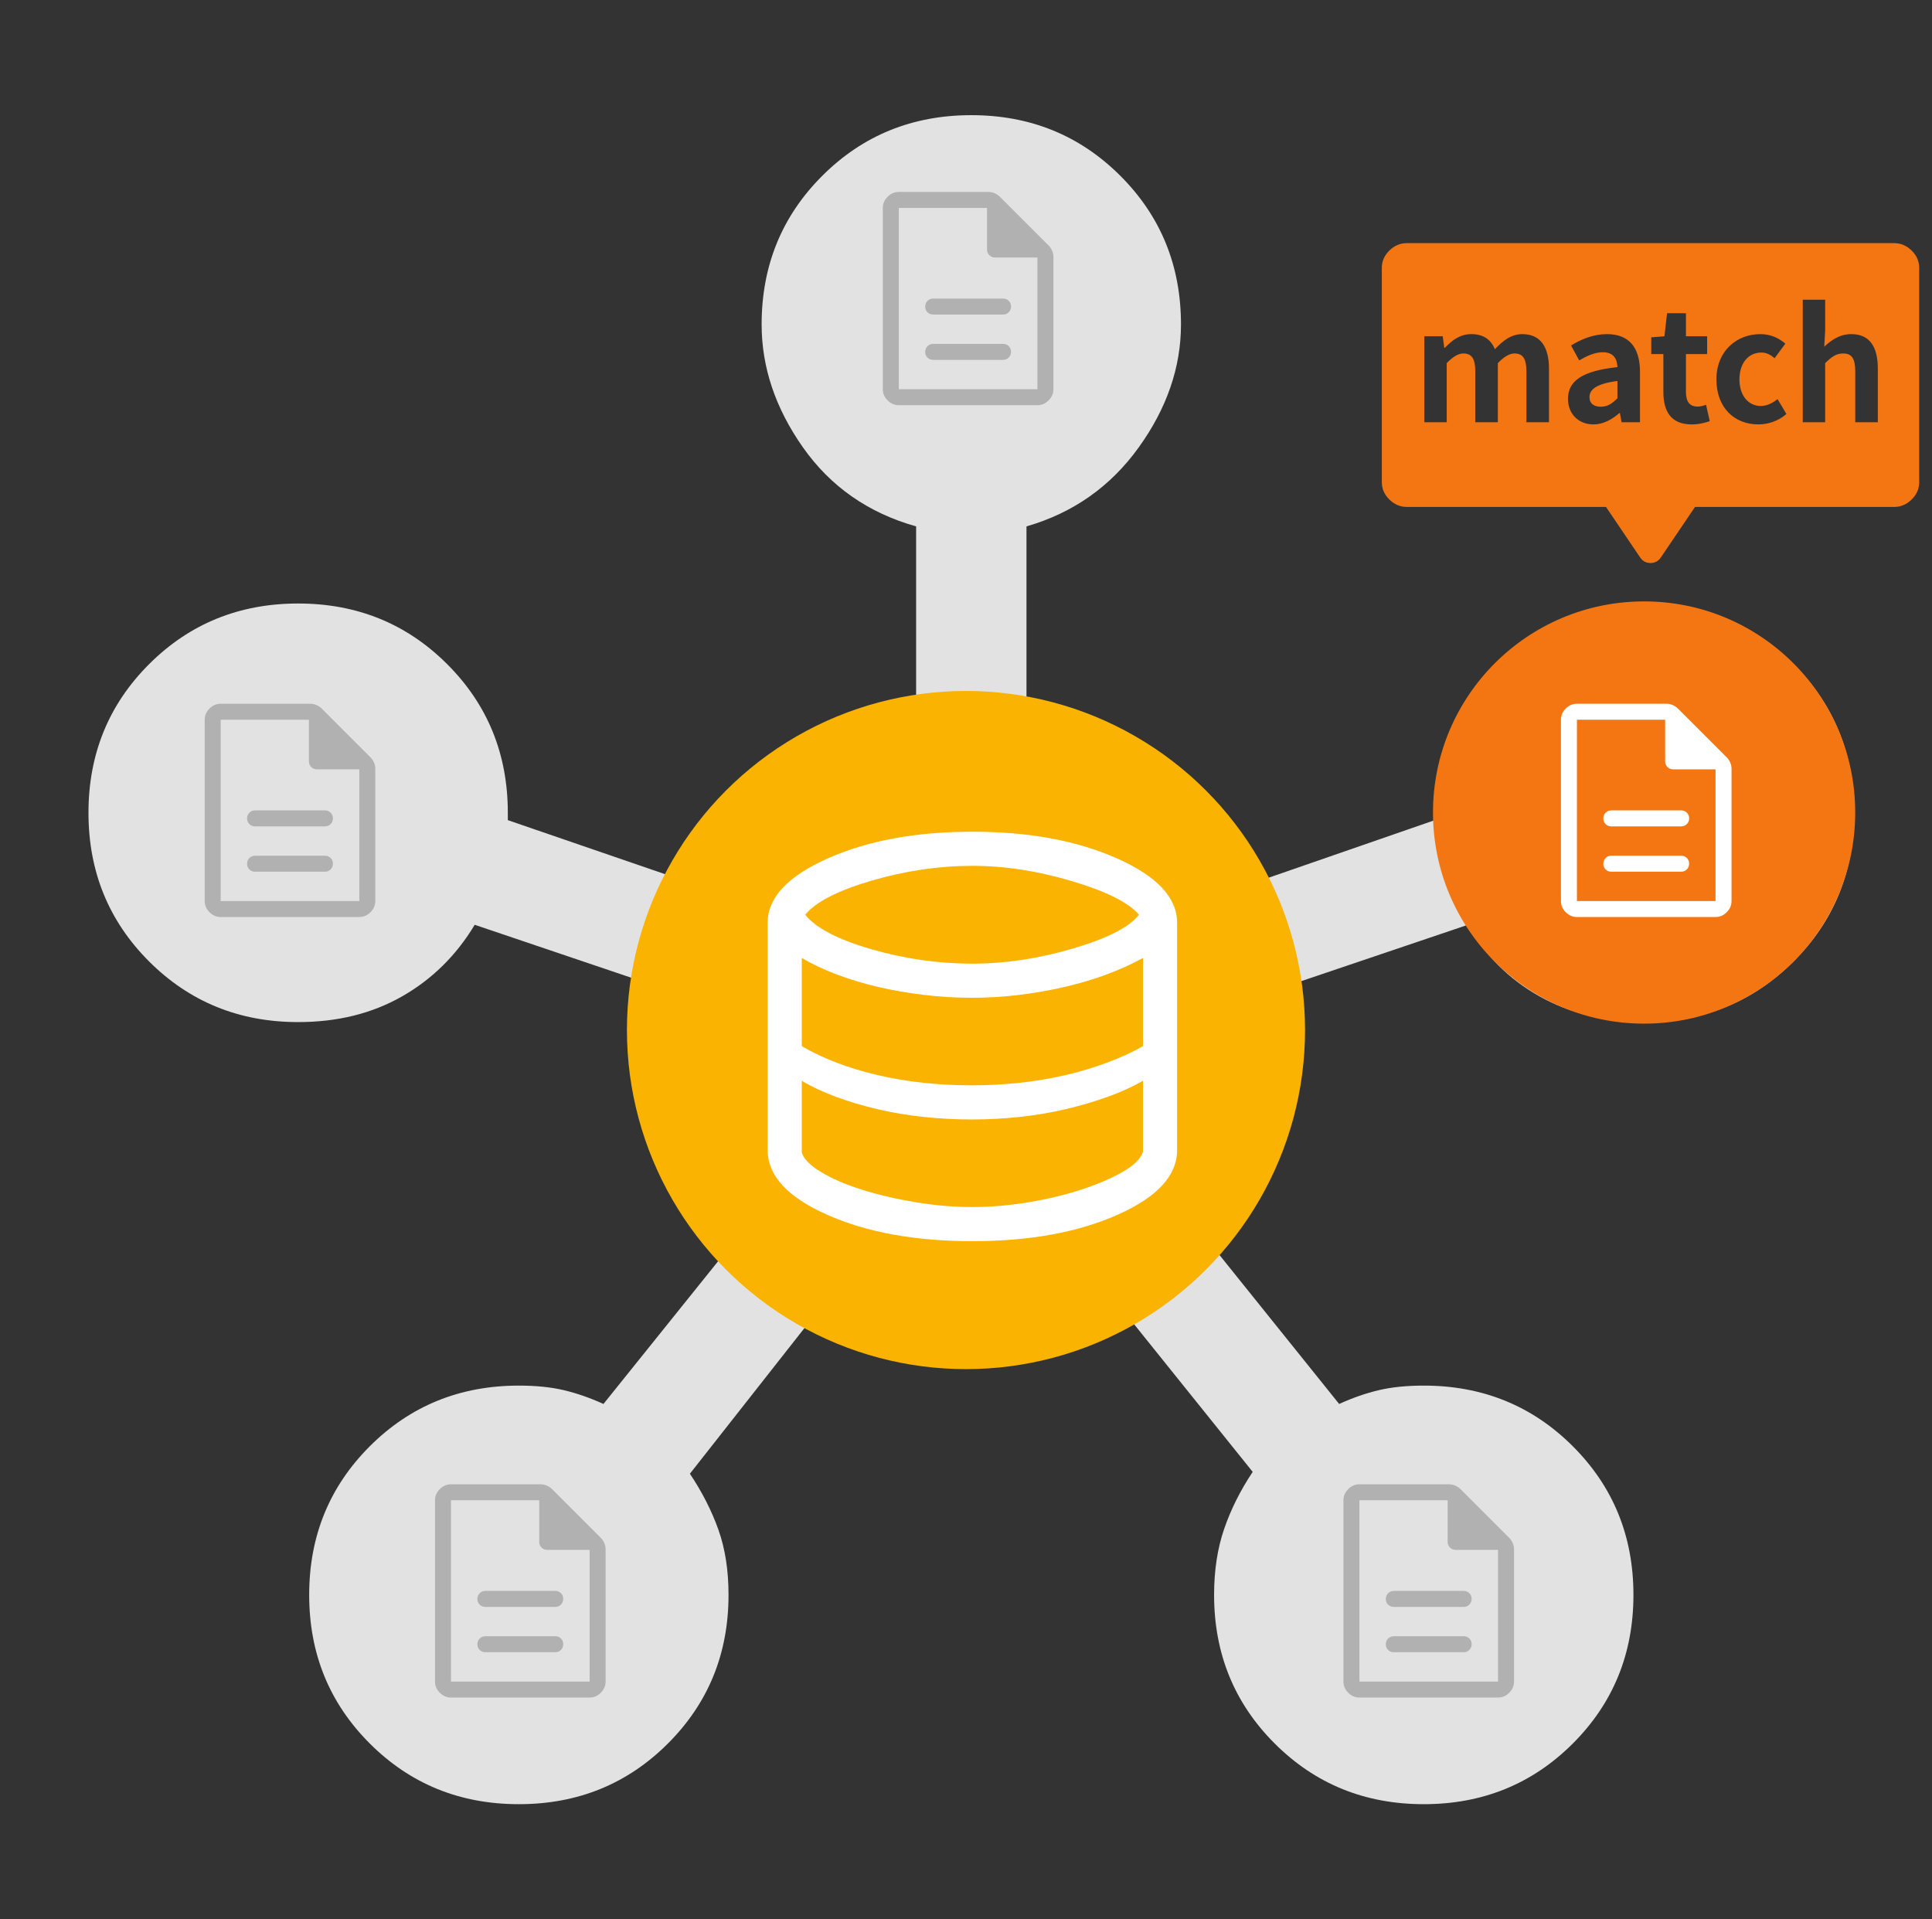
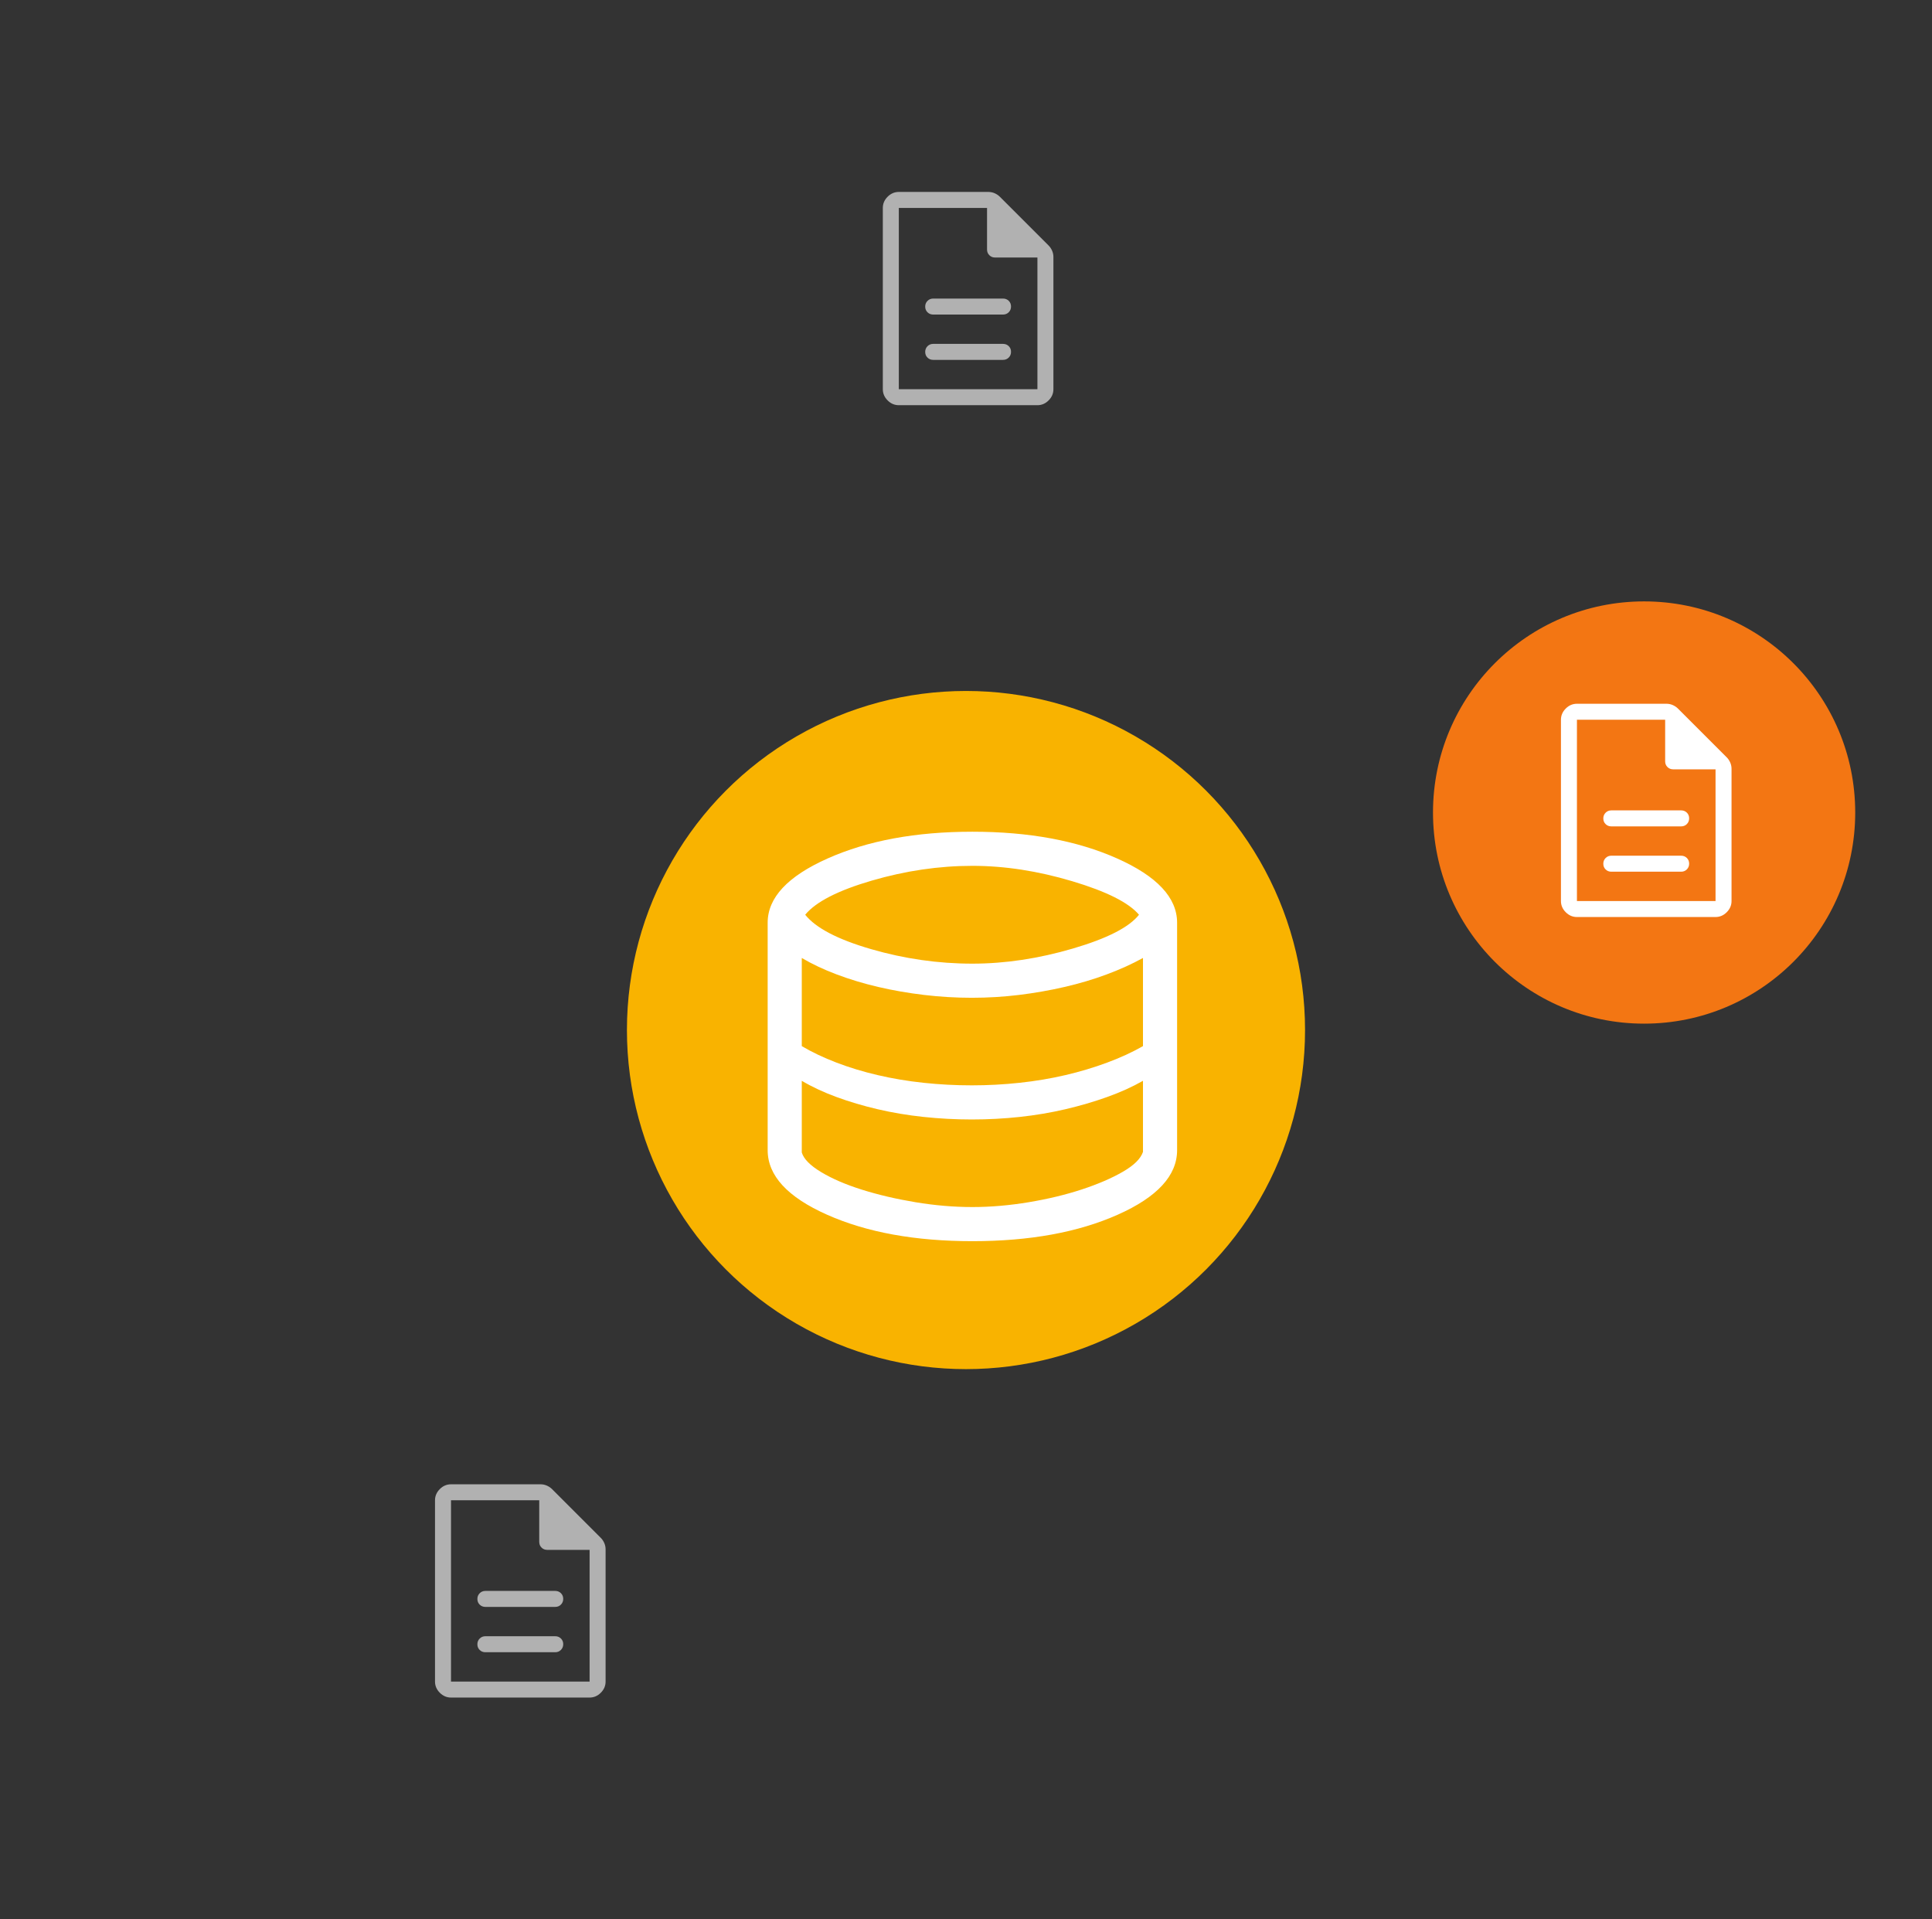
<svg xmlns="http://www.w3.org/2000/svg" width="151" height="150" viewBox="0 0 151 150" fill="none">
  <rect x="0" y="0" width="151" height="150" fill="#333333" stroke="none" />
-   <path d="M40.552 141C35.952 141 32.071 139.422 28.908 136.265C25.746 133.109 24.165 129.235 24.165 124.643C24.165 120.052 25.746 116.178 28.908 113.022C32.071 109.865 35.952 108.287 40.552 108.287C41.894 108.287 43.068 108.407 44.074 108.646C45.08 108.885 46.111 109.243 47.165 109.722L59.383 94.513C57.563 92.313 56.173 89.802 55.215 86.98C54.256 84.159 54.017 81.217 54.496 78.156L37.102 72.274C35.665 74.665 33.772 76.53 31.424 77.87C29.076 79.209 26.369 79.878 23.302 79.878C18.702 79.878 14.821 78.3 11.658 75.144C8.496 71.987 6.915 68.113 6.915 63.522C6.915 58.93 8.496 55.056 11.658 51.9C14.821 48.743 18.702 47.165 23.302 47.165C27.902 47.165 31.783 48.743 34.946 51.9C38.108 55.056 39.69 58.93 39.69 63.522V64.096L57.227 70.122C58.952 67.061 61.036 64.717 63.48 63.091C65.924 61.465 68.631 60.317 71.602 59.648V41.139C67.865 40.087 64.918 38.03 62.761 34.97C60.605 31.909 59.527 28.704 59.527 25.357C59.527 20.765 61.108 16.891 64.271 13.735C67.433 10.578 71.315 9 75.915 9C80.515 9 84.396 10.578 87.558 13.735C90.721 16.891 92.302 20.765 92.302 25.357C92.302 28.704 91.2 31.909 88.996 34.97C86.792 38.03 83.869 40.087 80.227 41.139V59.648C83.198 60.317 85.929 61.465 88.421 63.091C90.913 64.717 93.021 67.061 94.746 70.122L112.14 64.096V63.522C112.14 58.93 113.721 55.056 116.883 51.9C120.046 48.743 123.927 47.165 128.527 47.165C133.127 47.165 137.008 48.743 140.171 51.9C143.333 55.056 144.915 58.93 144.915 63.522C144.915 68.113 143.333 71.987 140.171 75.144C137.008 78.3 133.127 79.878 128.527 79.878C125.461 79.878 122.729 79.209 120.333 77.87C117.938 76.53 116.069 74.665 114.727 72.274L97.333 78.156C97.813 81.217 97.597 84.159 96.686 86.98C95.776 89.802 94.363 92.313 92.446 94.513L104.665 109.722C105.719 109.243 106.749 108.885 107.755 108.646C108.762 108.407 109.936 108.287 111.277 108.287C115.877 108.287 119.758 109.865 122.921 113.022C126.083 116.178 127.665 120.052 127.665 124.643C127.665 129.235 126.083 133.109 122.921 136.265C119.758 139.422 115.877 141 111.277 141C106.677 141 102.796 139.422 99.633 136.265C96.471 133.109 94.89 129.235 94.89 124.643C94.89 122.73 95.153 121.009 95.68 119.478C96.207 117.948 96.95 116.465 97.908 115.03L85.69 99.822C82.623 101.448 79.341 102.261 75.843 102.261C72.345 102.261 69.063 101.448 65.996 99.822L53.921 115.174C54.879 116.609 55.622 118.067 56.149 119.55C56.676 121.033 56.94 122.73 56.94 124.643C56.94 129.235 55.358 133.109 52.196 136.265C49.033 139.422 45.152 141 40.552 141Z" fill="#E2E2E2" />
  <circle cx="128.499" cy="63.5" r="16.5" fill="#F37613" />
  <circle cx="75.499" cy="80.5" r="26.5" fill="#F9B300" />
  <path d="M75.999 97C71.525 97 67.739 96.311 64.643 94.933C61.547 93.556 59.999 91.874 59.999 89.889V72.111C59.999 70.156 61.562 68.481 64.688 67.089C67.814 65.696 71.584 65 75.999 65C80.413 65 84.184 65.696 87.31 67.089C90.436 68.481 91.999 70.156 91.999 72.111V89.889C91.999 91.874 90.451 93.556 87.354 94.933C84.258 96.311 80.473 97 75.999 97ZM75.999 75.311C78.547 75.311 81.162 74.918 83.843 74.133C86.525 73.348 88.251 72.467 89.021 71.489C88.221 70.541 86.48 69.667 83.799 68.867C81.117 68.067 78.517 67.667 75.999 67.667C73.391 67.667 70.769 68.052 68.132 68.822C65.495 69.593 63.762 70.481 62.932 71.489C63.762 72.526 65.48 73.422 68.088 74.178C70.695 74.933 73.332 75.311 75.999 75.311ZM75.954 84.822C77.199 84.822 78.443 84.756 79.688 84.622C80.932 84.489 82.125 84.289 83.265 84.022C84.406 83.756 85.495 83.43 86.532 83.044C87.569 82.659 88.502 82.23 89.332 81.756V74.867C88.473 75.341 87.525 75.77 86.487 76.156C85.451 76.541 84.354 76.867 83.199 77.133C82.043 77.4 80.858 77.607 79.643 77.756C78.428 77.904 77.199 77.978 75.954 77.978C74.71 77.978 73.465 77.904 72.221 77.756C70.976 77.607 69.784 77.4 68.643 77.133C67.502 76.867 66.421 76.541 65.399 76.156C64.376 75.77 63.465 75.341 62.665 74.867V81.756C63.465 82.23 64.369 82.659 65.376 83.044C66.384 83.43 67.458 83.756 68.599 84.022C69.739 84.289 70.932 84.489 72.176 84.622C73.421 84.756 74.68 84.822 75.954 84.822ZM75.999 94.333C77.421 94.333 78.888 94.207 80.399 93.956C81.91 93.704 83.295 93.37 84.554 92.956C85.814 92.541 86.88 92.082 87.754 91.578C88.628 91.074 89.154 90.556 89.332 90.022V84.467C88.502 84.941 87.569 85.363 86.532 85.733C85.495 86.104 84.406 86.422 83.265 86.689C82.125 86.956 80.939 87.156 79.71 87.289C78.48 87.422 77.228 87.489 75.954 87.489C74.68 87.489 73.421 87.422 72.176 87.289C70.932 87.156 69.739 86.956 68.599 86.689C67.458 86.422 66.384 86.104 65.376 85.733C64.369 85.363 63.465 84.941 62.665 84.467V90.067C62.813 90.57 63.317 91.082 64.176 91.6C65.036 92.118 66.102 92.578 67.376 92.978C68.65 93.378 70.043 93.704 71.554 93.956C73.065 94.207 74.547 94.333 75.999 94.333Z" fill="white" />
  <path d="M125.936 68.125H131.394C131.572 68.125 131.72 68.065 131.84 67.944C131.96 67.824 132.019 67.674 132.019 67.496C132.019 67.318 131.96 67.17 131.84 67.052C131.72 66.934 131.572 66.875 131.394 66.875H125.936C125.759 66.875 125.611 66.935 125.491 67.056C125.371 67.176 125.311 67.326 125.311 67.504C125.311 67.682 125.371 67.83 125.491 67.948C125.611 68.066 125.759 68.125 125.936 68.125ZM125.936 64.583H131.394C131.572 64.583 131.72 64.523 131.84 64.403C131.96 64.282 132.019 64.133 132.019 63.955C132.019 63.777 131.96 63.629 131.84 63.51C131.72 63.392 131.572 63.333 131.394 63.333H125.936C125.759 63.333 125.611 63.394 125.491 63.514C125.371 63.635 125.311 63.784 125.311 63.962C125.311 64.14 125.371 64.288 125.491 64.406C125.611 64.524 125.759 64.583 125.936 64.583ZM123.249 71.667C122.915 71.667 122.624 71.542 122.374 71.292C122.124 71.042 121.999 70.75 121.999 70.417V56.25C121.999 55.917 122.124 55.625 122.374 55.375C122.624 55.125 122.915 55 123.249 55H130.249C130.421 55 130.586 55.035 130.743 55.104C130.9 55.174 131.033 55.264 131.144 55.375L134.957 59.188C135.068 59.299 135.158 59.432 135.228 59.589C135.297 59.746 135.332 59.91 135.332 60.083V70.417C135.332 70.75 135.207 71.042 134.957 71.292C134.707 71.542 134.415 71.667 134.082 71.667H123.249ZM130.144 59.5V56.25H123.249V70.417H134.082V60.125H130.769C130.592 60.125 130.444 60.065 130.324 59.945C130.204 59.825 130.144 59.677 130.144 59.5Z" fill="white" />
-   <path d="M19.936 68.125H25.395C25.572 68.125 25.72 68.065 25.84 67.944C25.96 67.824 26.02 67.674 26.02 67.496C26.02 67.318 25.96 67.17 25.84 67.052C25.72 66.934 25.572 66.875 25.395 66.875H19.936C19.759 66.875 19.611 66.935 19.491 67.056C19.371 67.176 19.311 67.326 19.311 67.504C19.311 67.682 19.371 67.83 19.491 67.948C19.611 68.066 19.759 68.125 19.936 68.125ZM19.936 64.583H25.395C25.572 64.583 25.72 64.523 25.84 64.403C25.96 64.282 26.02 64.133 26.02 63.955C26.02 63.777 25.96 63.629 25.84 63.51C25.72 63.392 25.572 63.333 25.395 63.333H19.936C19.759 63.333 19.611 63.394 19.491 63.514C19.371 63.635 19.311 63.784 19.311 63.962C19.311 64.14 19.371 64.288 19.491 64.406C19.611 64.524 19.759 64.583 19.936 64.583ZM17.249 71.667C16.915 71.667 16.624 71.542 16.374 71.292C16.124 71.042 15.999 70.75 15.999 70.417V56.25C15.999 55.917 16.124 55.625 16.374 55.375C16.624 55.125 16.915 55 17.249 55H24.249C24.422 55 24.586 55.035 24.743 55.104C24.899 55.174 25.033 55.264 25.145 55.375L28.957 59.188C29.068 59.299 29.158 59.432 29.228 59.589C29.297 59.746 29.332 59.91 29.332 60.083V70.417C29.332 70.75 29.207 71.042 28.957 71.292C28.707 71.542 28.415 71.667 28.082 71.667H17.249ZM24.145 59.5V56.25H17.249V70.417H28.082V60.125H24.77C24.592 60.125 24.444 60.065 24.324 59.945C24.204 59.825 24.145 59.677 24.145 59.5Z" fill="#B1B1B1" />
  <path d="M37.936 129.125H43.395C43.572 129.125 43.72 129.065 43.84 128.944C43.96 128.824 44.02 128.674 44.02 128.496C44.02 128.318 43.96 128.17 43.84 128.052C43.72 127.934 43.572 127.875 43.395 127.875H37.936C37.759 127.875 37.611 127.935 37.491 128.056C37.371 128.176 37.311 128.326 37.311 128.504C37.311 128.682 37.371 128.83 37.491 128.948C37.611 129.066 37.759 129.125 37.936 129.125ZM37.936 125.583H43.395C43.572 125.583 43.72 125.523 43.84 125.403C43.96 125.282 44.02 125.133 44.02 124.955C44.02 124.777 43.96 124.628 43.84 124.51C43.72 124.392 43.572 124.333 43.395 124.333H37.936C37.759 124.333 37.611 124.394 37.491 124.514C37.371 124.635 37.311 124.784 37.311 124.962C37.311 125.14 37.371 125.288 37.491 125.406C37.611 125.524 37.759 125.583 37.936 125.583ZM35.249 132.667C34.915 132.667 34.624 132.542 34.374 132.292C34.124 132.042 33.999 131.75 33.999 131.417V117.25C33.999 116.917 34.124 116.625 34.374 116.375C34.624 116.125 34.915 116 35.249 116H42.249C42.422 116 42.586 116.035 42.743 116.104C42.9 116.174 43.033 116.264 43.145 116.375L46.957 120.187C47.068 120.299 47.158 120.432 47.228 120.589C47.297 120.746 47.332 120.91 47.332 121.083V131.417C47.332 131.75 47.207 132.042 46.957 132.292C46.707 132.542 46.415 132.667 46.082 132.667H35.249ZM42.145 120.5V117.25H35.249V131.417H46.082V121.125H42.77C42.592 121.125 42.444 121.065 42.324 120.945C42.204 120.826 42.145 120.677 42.145 120.5Z" fill="#B1B1B1" />
-   <path d="M108.936 129.125H114.394C114.572 129.125 114.72 129.065 114.84 128.944C114.96 128.824 115.019 128.674 115.019 128.496C115.019 128.318 114.96 128.17 114.84 128.052C114.72 127.934 114.572 127.875 114.394 127.875H108.936C108.759 127.875 108.611 127.935 108.491 128.056C108.371 128.176 108.311 128.326 108.311 128.504C108.311 128.682 108.371 128.83 108.491 128.948C108.611 129.066 108.759 129.125 108.936 129.125ZM108.936 125.583H114.394C114.572 125.583 114.72 125.523 114.84 125.403C114.96 125.282 115.019 125.133 115.019 124.955C115.019 124.777 114.96 124.628 114.84 124.51C114.72 124.392 114.572 124.333 114.394 124.333H108.936C108.759 124.333 108.611 124.394 108.491 124.514C108.371 124.635 108.311 124.784 108.311 124.962C108.311 125.14 108.371 125.288 108.491 125.406C108.611 125.524 108.759 125.583 108.936 125.583ZM106.249 132.667C105.915 132.667 105.624 132.542 105.374 132.292C105.124 132.042 104.999 131.75 104.999 131.417V117.25C104.999 116.917 105.124 116.625 105.374 116.375C105.624 116.125 105.915 116 106.249 116H113.249C113.421 116 113.586 116.035 113.743 116.104C113.9 116.174 114.033 116.264 114.144 116.375L117.957 120.187C118.068 120.299 118.158 120.432 118.228 120.589C118.297 120.746 118.332 120.91 118.332 121.083V131.417C118.332 131.75 118.207 132.042 117.957 132.292C117.707 132.542 117.415 132.667 117.082 132.667H106.249ZM113.144 120.5V117.25H106.249V131.417H117.082V121.125H113.769C113.592 121.125 113.444 121.065 113.324 120.945C113.204 120.826 113.144 120.677 113.144 120.5Z" fill="#B1B1B1" />
  <path d="M72.936 28.125H78.394C78.572 28.125 78.72 28.065 78.84 27.944C78.96 27.824 79.019 27.674 79.019 27.496C79.019 27.318 78.96 27.17 78.84 27.052C78.72 26.934 78.572 26.875 78.394 26.875H72.936C72.759 26.875 72.611 26.935 72.491 27.056C72.371 27.176 72.311 27.326 72.311 27.504C72.311 27.682 72.371 27.83 72.491 27.948C72.611 28.066 72.759 28.125 72.936 28.125ZM72.936 24.583H78.394C78.572 24.583 78.72 24.523 78.84 24.403C78.96 24.282 79.019 24.133 79.019 23.955C79.019 23.777 78.96 23.628 78.84 23.51C78.72 23.392 78.572 23.333 78.394 23.333H72.936C72.759 23.333 72.611 23.394 72.491 23.514C72.371 23.635 72.311 23.784 72.311 23.962C72.311 24.14 72.371 24.288 72.491 24.406C72.611 24.524 72.759 24.583 72.936 24.583ZM70.249 31.667C69.915 31.667 69.624 31.542 69.374 31.292C69.124 31.042 68.999 30.75 68.999 30.417V16.25C68.999 15.917 69.124 15.625 69.374 15.375C69.624 15.125 69.915 15 70.249 15H77.249C77.421 15 77.586 15.035 77.743 15.104C77.9 15.174 78.033 15.264 78.144 15.375L81.957 19.188C82.068 19.299 82.158 19.433 82.228 19.589C82.297 19.746 82.332 19.91 82.332 20.083V30.417C82.332 30.75 82.207 31.042 81.957 31.292C81.707 31.542 81.415 31.667 81.082 31.667H70.249ZM77.144 19.5V16.25H70.249V30.417H81.082V20.125H77.769C77.592 20.125 77.444 20.065 77.324 19.945C77.204 19.826 77.144 19.677 77.144 19.5Z" fill="#B1B1B1" />
-   <path fill-rule="evenodd" clip-rule="evenodd" d="M109.967 39.619H125.521L128.178 43.549C128.375 43.85 128.649 44 128.999 44C129.349 44 129.622 43.85 129.819 43.549L132.477 39.619H148.03C148.555 39.619 149.014 39.425 149.408 39.039C149.802 38.652 149.999 38.201 149.999 37.686V20.933C149.999 20.418 149.802 19.966 149.408 19.58C149.014 19.193 148.555 19 148.03 19H109.967C109.442 19 108.983 19.193 108.589 19.58C108.196 19.966 107.999 20.418 107.999 20.933V37.686C107.999 38.201 108.196 38.652 108.589 39.039C108.983 39.425 109.442 39.619 109.967 39.619ZM140.898 23.424V33H142.65V28.38C143.154 27.888 143.502 27.624 144.054 27.624C144.714 27.624 145.002 27.996 145.002 29.028V33H146.766V28.812C146.766 27.12 146.142 26.112 144.69 26.112C143.778 26.112 143.118 26.592 142.578 27.096L142.65 25.836V23.424H140.898ZM130.005 30.648C130.005 32.16 130.617 33.168 132.213 33.168C132.801 33.168 133.269 33.036 133.629 32.916L133.341 31.632C133.161 31.704 132.897 31.776 132.681 31.776C132.081 31.776 131.769 31.416 131.769 30.648V27.672H133.425V26.28H131.769V24.48H130.293L130.089 26.28L129.057 26.364V27.672H130.005V30.648ZM111.32 33V26.28H112.76L112.88 27.18H112.928C113.492 26.592 114.116 26.112 114.992 26.112C115.952 26.112 116.516 26.544 116.84 27.288C117.452 26.64 118.1 26.112 118.976 26.112C120.404 26.112 121.064 27.12 121.064 28.812V33H119.3V29.028C119.3 27.996 119 27.624 118.364 27.624C117.98 27.624 117.548 27.876 117.068 28.38V33H115.304V29.028C115.304 27.996 115.004 27.624 114.368 27.624C113.984 27.624 113.552 27.876 113.072 28.38V33H111.32ZM124.542 33.168C123.342 33.168 122.55 32.316 122.55 31.176C122.55 29.736 123.714 28.98 126.414 28.692C126.39 28.032 126.102 27.528 125.274 27.528C124.65 27.528 124.05 27.804 123.426 28.164L122.79 27C123.582 26.508 124.542 26.112 125.598 26.112C127.302 26.112 128.178 27.132 128.178 29.076V33H126.738L126.606 32.28H126.57C125.982 32.784 125.31 33.168 124.542 33.168ZM125.118 31.788C125.622 31.788 125.994 31.548 126.414 31.128V29.772C124.782 29.988 124.23 30.432 124.23 31.032C124.23 31.56 124.602 31.788 125.118 31.788ZM137.426 33.168C135.566 33.168 134.15 31.872 134.15 29.652C134.15 27.408 135.758 26.112 137.582 26.112C138.41 26.112 139.046 26.436 139.538 26.856L138.698 27.996C138.362 27.708 138.05 27.552 137.666 27.552C136.646 27.552 135.95 28.38 135.95 29.652C135.95 30.912 136.646 31.728 137.618 31.728C138.098 31.728 138.554 31.5 138.926 31.188L139.622 32.352C138.986 32.916 138.17 33.168 137.426 33.168Z" fill="#F37613" />
</svg>